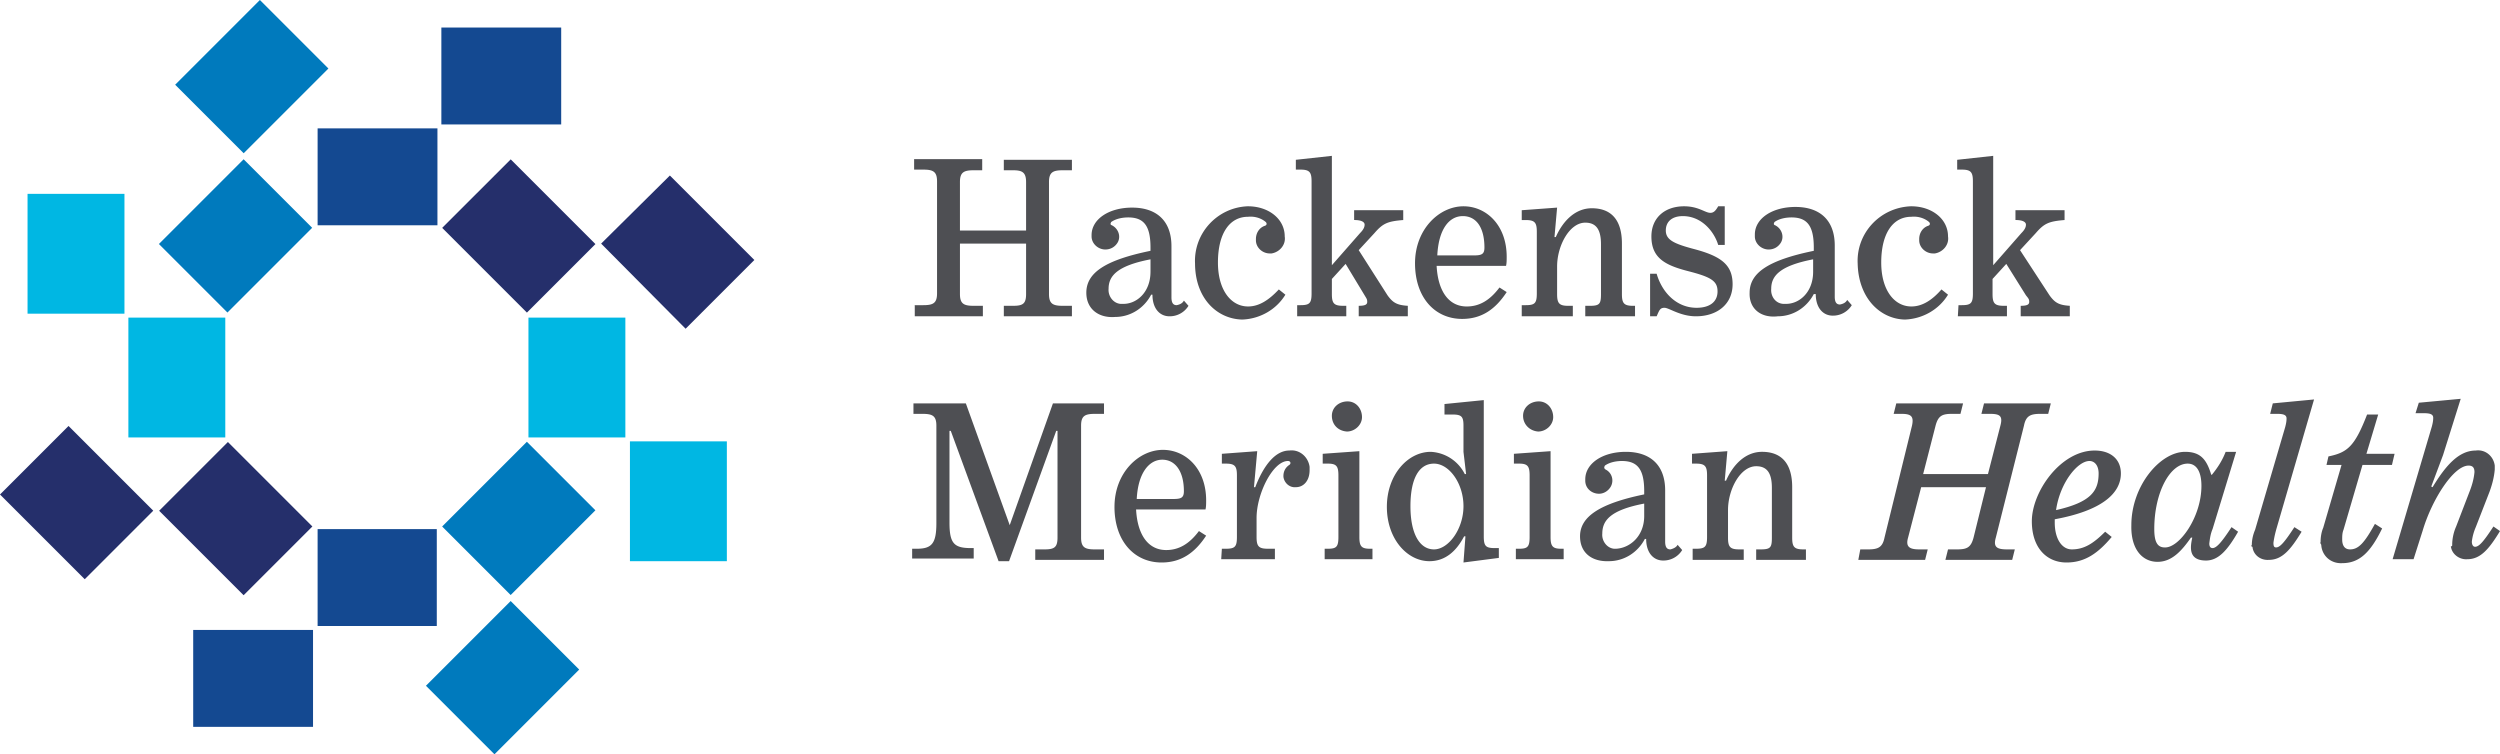
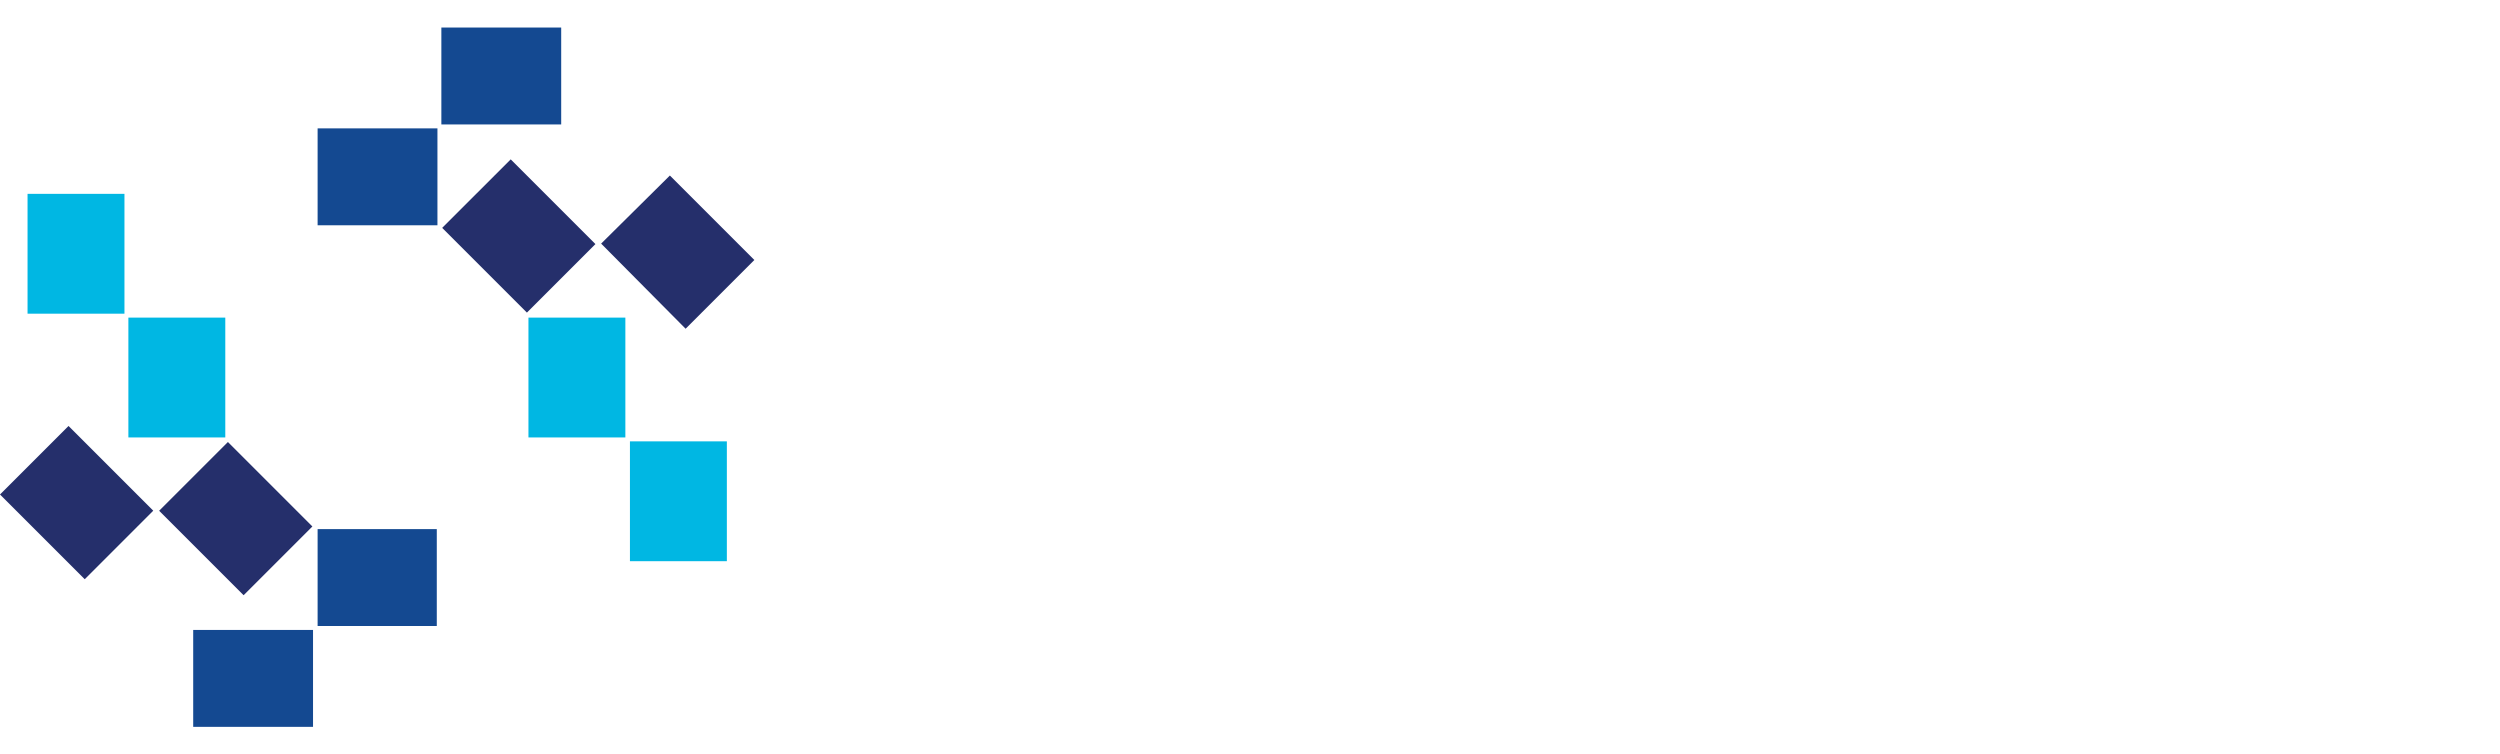
<svg xmlns="http://www.w3.org/2000/svg" width="207" height="62.455" viewBox="0 0 207 62.455">
  <g fill-rule="nonzero" fill="none">
    <path fill="#144991" d="M26.298 10.629h9.922v8.024h-9.922zM36.545 2.28h9.922v8.024h-9.922z" />
-     <path fill="#007ABD" d="m13.157 20.204 7.015-7.016 5.674 5.674-7.015 7.016zM14.503 7.016 21.518 0l5.674 5.674-7.015 7.015z" />
    <path fill="#00B7E3" d="M10.63 26.298h8.024v9.922H10.63zM2.281 16.051h8.024v9.922H2.281z" />
    <path fill="#252F6B" d="m25.865 43.593-6.994-6.994-5.693 5.692 6.994 6.994zM0 40.944l5.674-5.674 7.015 7.015-5.673 5.674z" />
    <path fill="#144991" d="M36.166 43.81h-9.868v8.023h9.868zM15.997 52.159h9.922v8.024h-9.922z" />
-     <path fill="#007ABD" d="m35.268 56.781 7.016-7.015 5.673 5.673-7.015 7.016zM36.61 43.594l7.016-7.015 5.673 5.674-7.015 7.015z" />
    <path fill="#00B7E3" d="M52.159 36.545h8.024v9.922h-8.024zM43.756 26.298h8.024v9.922h-8.024z" />
    <path fill="#252F6B" d="m62.46 21.527-6.994-6.994-5.692 5.638 6.994 7.048zM36.613 18.868l5.674-5.673 7.015 7.015-5.674 5.674z" />
-     <path d="M75.689 25.268h.759c.813 0 1.139-.163 1.139-.976V15.02c0-.813-.326-.976-1.139-.976h-.759v-.867h5.638v.921h-.704c-.814 0-1.139.163-1.139.976v4.012h5.476v-4.012c0-.813-.325-.976-1.084-.976h-.76v-.867h5.639v.867h-.759c-.813 0-1.139.163-1.139.976v9.271c0 .813.326.976 1.139.976h.759v.867h-5.638v-.867h.759c.813 0 1.084-.163 1.084-.976v-4.175h-5.476v4.175c0 .813.325.976 1.139.976h.759v.867h-5.639v-.921h-.054zM89.948 24.238c0-1.681 1.626-2.711 5.313-3.47v-.271c0-1.79-.542-2.494-1.843-2.494-.488 0-1.03.108-1.41.38-.054.108-.108.216.054.27.542.271.76.922.488 1.41-.217.38-.596.596-1.03.596-.596 0-1.138-.488-1.138-1.084v-.108c0-1.302 1.41-2.277 3.36-2.277 1.953 0 3.254 1.03 3.254 3.198v4.23c0 .487.162.65.434.65.27-.055.488-.163.596-.38l.38.434a1.82 1.82 0 0 1-1.573.867c-.813 0-1.41-.65-1.41-1.789h-.108c-.596 1.139-1.735 1.844-2.982 1.844-1.355.108-2.385-.651-2.385-2.006m5.313-1.735v-1.03c-2.82.542-3.47 1.41-3.47 2.44-.054.596.38 1.192.976 1.246h.163c1.138.054 2.33-.921 2.33-2.656M98.948 21.798c-.109-2.494 1.843-4.608 4.337-4.717h.054c1.68 0 3.036 1.03 3.036 2.494.109.705-.434 1.301-1.084 1.41h-.163c-.596 0-1.138-.488-1.138-1.085v-.108c0-.488.27-.922.705-1.084.216-.055.216-.217.108-.326-.38-.325-.922-.488-1.464-.433-1.518 0-2.494 1.355-2.494 3.795 0 2.277 1.085 3.632 2.494 3.632.922 0 1.735-.542 2.548-1.41l.542.434c-.759 1.247-2.114 2.006-3.578 2.06-2.114-.054-3.903-1.789-3.903-4.662M107.405 25.268h.271c.76 0 .922-.163.922-.976V15.02c0-.76-.163-.976-.922-.976h-.38v-.813l2.983-.326v9.055l2.331-2.657c.325-.325.38-.542.38-.705 0-.163-.163-.38-.868-.38v-.813h4.066v.814c-1.3.108-1.68.27-2.385 1.084l-1.301 1.41 2.385 3.74c.434.597.76.814 1.68.868v.867h-4.065v-.867c.542 0 .704-.109.704-.325 0-.217-.054-.271-.216-.543l-1.573-2.602-1.138 1.247v1.247c0 .759.162.976.921.976h.272v.867h-4.067v-.921zM117.164 21.798c0-2.82 2.006-4.717 4.012-4.717 1.898 0 3.578 1.572 3.578 4.175 0 .27 0 .542-.054.759h-5.747c.109 2.06.976 3.361 2.494 3.361 1.03 0 1.898-.488 2.711-1.572l.596.38c-.921 1.409-2.06 2.222-3.686 2.222-2.277 0-3.904-1.789-3.904-4.608m4.88-.65c.65 0 .867-.11.867-.651 0-1.627-.65-2.603-1.79-2.603-1.138 0-2.005 1.085-2.113 3.253h3.036zM126.001 25.268h.326c.759 0 .921-.163.921-.976v-5.097c0-.759-.162-.975-.921-.975H126v-.814l2.928-.216-.217 2.44h.109c.596-1.356 1.626-2.386 2.981-2.386 1.573 0 2.494.921 2.494 2.927v4.175c0 .759.163.976.922.976h.163v.867h-4.12v-.867h.379c.813 0 .922-.163.922-.976v-4.12c0-1.193-.38-1.79-1.302-1.79-1.3 0-2.331 1.898-2.331 3.633v2.277c0 .759.163.976.922.976h.38v.867H126v-.921zM136.628 22.665h.542c.434 1.518 1.626 2.82 3.307 2.82 1.084 0 1.735-.488 1.735-1.356 0-.867-.542-1.193-2.44-1.68-1.897-.488-3.036-1.085-3.036-2.874 0-1.518 1.084-2.494 2.71-2.494 1.194 0 1.736.542 2.17.542.27 0 .433-.162.65-.542h.542v3.199h-.542c-.325-1.085-1.355-2.386-2.927-2.386-.868 0-1.41.434-1.41 1.193 0 .76.65 1.084 2.277 1.518 2.277.596 3.253 1.301 3.253 2.928 0 1.626-1.247 2.656-3.036 2.656-1.301 0-2.223-.704-2.603-.704-.38 0-.433.216-.65.704h-.542v-3.524zM144.869 24.238c0-1.681 1.626-2.711 5.313-3.47v-.271c0-1.79-.542-2.494-1.844-2.494-.488 0-1.03.108-1.41.38-.053.108-.108.216.055.27.542.271.759.922.488 1.41-.217.38-.596.596-1.03.596-.597 0-1.139-.488-1.139-1.084v-.163c0-1.3 1.41-2.277 3.362-2.277 1.951 0 3.253 1.03 3.253 3.199v4.229c0 .488.162.65.433.65.271-.054.488-.162.597-.379l.38.434a1.82 1.82 0 0 1-1.573.867c-.813 0-1.41-.65-1.41-1.789h-.162c-.597 1.139-1.735 1.843-2.982 1.843-1.356.163-2.386-.596-2.331-1.951m5.258-1.735v-1.03c-2.819.542-3.47 1.41-3.47 2.44-.054.596.326 1.192.977 1.246h.162c1.139.054 2.331-.921 2.331-2.656M153.814 21.798c-.108-2.494 1.844-4.608 4.392-4.717h.054c1.68 0 3.036 1.03 3.036 2.494.108.705-.434 1.301-1.084 1.41h-.163c-.596 0-1.139-.488-1.139-1.085v-.108c0-.488.272-.922.705-1.084.217-.055.217-.217.109-.326-.38-.325-.922-.488-1.464-.433-1.518 0-2.494 1.355-2.494 3.795 0 2.277 1.084 3.632 2.494 3.632.922 0 1.735-.542 2.494-1.41l.542.434c-.76 1.247-2.114 2.006-3.578 2.06-2.06-.054-3.85-1.789-3.904-4.662M162.163 25.268h.271c.76 0 .922-.163.922-.976V15.02c0-.76-.162-.976-.922-.976h-.379v-.813l2.982-.326v9.055l2.331-2.657c.325-.325.38-.542.38-.705 0-.163-.163-.38-.868-.38v-.813h4.066v.814c-1.3.108-1.68.27-2.385 1.084l-1.301 1.41 2.44 3.74c.433.597.758.814 1.68.868v.867h-4.066v-.867c.542 0 .705-.109.705-.325 0-.217-.054-.271-.271-.543l-1.627-2.602-1.138 1.247v1.247c0 .759.162.976.921.976h.271v.867h-4.066l.054-.921zM78.725 35.677h-.108v7.59c0 1.735.38 2.115 1.789 2.115h.217v.867h-5.097v-.813h.38c1.247 0 1.626-.434 1.626-2.114v-8.079c0-.813-.325-.975-1.138-.975h-.76V33.4h4.338l3.633 10.084L87.183 33.4h4.229v.868h-.76c-.813 0-1.138.162-1.138.975v9.271c0 .814.325.976 1.139.976h.759v.868h-5.693v-.868h.759c.813 0 1.084-.162 1.084-.976v-8.837h-.108l-3.904 10.79h-.867l-3.958-10.79zM92.28 41.966c0-2.819 2.005-4.717 4.011-4.717 1.898 0 3.578 1.573 3.578 4.175 0 .271 0 .542-.054.76h-5.747c.109 2.06.976 3.36 2.494 3.36 1.03 0 1.898-.487 2.71-1.572l.597.38c-.921 1.41-2.06 2.223-3.686 2.223-2.277 0-3.904-1.79-3.904-4.609m4.88-.65c.65 0 .867-.109.867-.651 0-1.626-.705-2.602-1.79-2.602-1.083 0-2.005 1.084-2.114 3.253h3.036zM101.17 45.436h.326c.759 0 .921-.163.921-.976v-5.096c0-.76-.162-.976-.921-.976h-.326v-.813l2.928-.217-.27 2.982h.107c.705-1.844 1.681-3.036 2.82-3.036.867-.109 1.572.542 1.68 1.355v.271c0 .868-.488 1.41-1.138 1.41-.542.054-.976-.38-1.03-.868v-.054c0-.38.162-.705.488-.922.162-.108.108-.325-.109-.325-1.247 0-2.602 2.71-2.602 4.717v1.572c0 .76.163.976.922.976h.596v.867h-4.446l.054-.867zM109.682 45.436h.271c.705 0 .868-.163.868-.976v-5.096c0-.76-.163-.976-.868-.976h-.433v-.813l3.036-.217v7.102c0 .76.162.976.867.976h.217v.867h-3.958v-.867zm.597-11.006c0-.705.596-1.193 1.3-1.193.706 0 1.194.597 1.194 1.302 0 .65-.597 1.192-1.247 1.192-.76-.054-1.247-.596-1.247-1.3M121.339 44.406h-.109c-.65 1.247-1.572 2.06-2.873 2.06-1.843 0-3.524-1.843-3.524-4.5 0-2.656 1.735-4.554 3.632-4.554a3.333 3.333 0 0 1 2.82 1.843h.108l-.217-1.843v-2.169c0-.759-.162-.921-.922-.921h-.65v-.868l3.253-.325v11.277c0 .813.163.976.922.976h.325v.813l-2.928.38.163-2.17zm-.163-2.494c0-1.898-1.193-3.524-2.44-3.524-1.247 0-1.951 1.247-1.951 3.524s.759 3.578 1.951 3.578c1.193 0 2.44-1.68 2.44-3.578M125.513 45.436h.272c.704 0 .867-.163.867-.976v-5.096c0-.76-.163-.976-.867-.976h-.434v-.813l3.036-.217v7.102c0 .76.163.976.867.976h.217v.867h-3.958v-.867zm.597-11.006c0-.705.596-1.193 1.301-1.193s1.193.597 1.193 1.302c0 .65-.597 1.192-1.247 1.192-.705-.054-1.247-.596-1.247-1.3M130.827 44.406c0-1.627 1.626-2.71 5.313-3.47v-.271c0-1.79-.542-2.494-1.844-2.494-.488 0-1.03.109-1.41.38-.053.108-.108.216.055.325.542.271.705.922.434 1.41-.217.379-.597.596-.976.596-.597 0-1.139-.434-1.139-1.084v-.109c0-1.301 1.41-2.277 3.362-2.277 1.951 0 3.253 1.03 3.253 3.199v4.229c0 .488.162.65.433.65.217-.054.488-.162.597-.38l.38.434a1.82 1.82 0 0 1-1.573.868c-.813 0-1.41-.65-1.41-1.79h-.108c-.596 1.14-1.735 1.844-2.982 1.844-1.355.054-2.385-.65-2.385-2.06m5.313-1.68v-1.03c-2.82.541-3.47 1.409-3.47 2.493-.054.596.38 1.193.976 1.247h.162c1.139-.054 2.332-1.03 2.332-2.71M140.098 45.436h.325c.759 0 .921-.163.921-.976v-5.096c0-.76-.162-.976-.921-.976h-.325v-.813l2.927-.217-.217 2.44h.109c.596-1.356 1.626-2.386 2.982-2.386 1.572 0 2.494.922 2.494 2.928v4.174c0 .76.162.976.921.976h.217v.868h-4.12v-.868h.38c.812 0 .92-.162.92-.976v-4.12c0-1.193-.379-1.79-1.3-1.79-1.301 0-2.332 1.898-2.332 3.633v2.277c0 .76.163.976.922.976h.38v.868h-4.23v-.922h-.053zM154.031 45.49h.65c.814 0 1.193-.162 1.356-.976l2.277-9.27c.163-.76-.054-.976-.867-.976h-.651l.217-.868h5.53l-.217.868h-.705c-.813 0-1.138.162-1.355.975l-1.03 4.012h5.367l1.03-4.012c.217-.813-.054-.975-.867-.975h-.705l.217-.868h5.53l-.217.868h-.65c-.814 0-1.193.162-1.356.975l-2.331 9.271c-.217.76.054.976.921.976h.651l-.217.868h-5.53l.217-.868h.759c.813 0 1.139-.162 1.355-.976l1.03-4.174h-5.367l-1.084 4.174c-.217.76.108.976.921.976h.705l-.217.868h-5.53l.163-.868zM170.133 43.267c0 1.356.597 2.223 1.41 2.223 1.03 0 1.789-.488 2.765-1.464l.542.434c-1.139 1.356-2.223 2.115-3.741 2.115-1.626 0-2.873-1.193-2.873-3.416 0-2.44 2.385-5.855 5.204-5.855 1.302 0 2.169.704 2.169 1.897 0 1.68-1.627 3.09-5.476 3.795v.271zm3.633-4.066c0-.65-.326-1.03-.76-1.03-.975 0-2.44 1.79-2.764 4.066 2.873-.65 3.524-1.572 3.524-3.036M176.476 43.484c0-3.253 2.386-6.072 4.446-6.072 1.301 0 1.79.65 2.169 1.898h.054c.488-.597.867-1.193 1.139-1.898h.867l-1.952 6.398c-.162.379-.217.759-.27 1.192 0 .271.108.38.27.38.325 0 .76-.488 1.572-1.735l.543.38c-.868 1.517-1.627 2.385-2.657 2.385s-1.247-.542-1.247-1.084c0-.271.054-.543.109-.814h-.109c-.759 1.085-1.572 2.006-2.765 2.006-1.247 0-2.223-1.03-2.169-3.036m5.802-3.253c0-1.138-.38-1.843-1.139-1.843-1.464 0-2.765 2.385-2.765 5.422 0 1.084.271 1.518.867 1.518 1.193.054 3.037-2.494 3.037-5.097M186.452 45.11c0-.433.109-.867.271-1.246l2.494-8.512c.054-.217.109-.434.109-.705 0-.271-.217-.38-.76-.38h-.596l.217-.867 3.416-.325-3.09 10.626c-.11.38-.218.813-.272 1.247 0 .271.054.38.217.38.325 0 .705-.434 1.518-1.681l.597.38c-.922 1.517-1.627 2.33-2.711 2.33-.705.055-1.301-.433-1.356-1.084-.108 0-.108-.108-.054-.162M192.145 44.894c0-.38.054-.813.217-1.193l1.518-5.205h-1.247l.162-.704c1.573-.326 2.17-.814 3.2-3.47h.92l-.975 3.253h2.331l-.217.921h-2.44l-1.572 5.368c-.108.27-.108.542-.108.813 0 .434.163.813.65.813.705 0 1.193-.542 2.06-2.114l.597.38c-.976 2.005-1.897 2.873-3.307 2.873-.922.054-1.68-.597-1.735-1.518-.054-.109-.108-.163-.054-.217M203.042 45.11c0-.487.109-1.03.326-1.517l1.084-2.82c.217-.542.38-1.084.434-1.68 0-.326-.109-.542-.488-.542-1.247 0-3.036 2.819-3.795 5.367l-.76 2.385h-1.734l3.253-11.005c.054-.217.108-.434.108-.705 0-.271-.217-.38-.759-.38h-.705l.271-.867 3.47-.325-1.464 4.662-.976 2.602.109.055c1.084-1.79 2.168-3.036 3.578-3.036.759-.109 1.464.433 1.572 1.247v.325c-.054.65-.217 1.247-.433 1.843l-1.139 2.928c-.163.38-.271.759-.325 1.193 0 .27.108.433.27.433.326 0 .706-.433 1.519-1.68l.542.38c-.922 1.517-1.626 2.33-2.71 2.33-.651.055-1.302-.433-1.356-1.084.108.054.108-.054.108-.108" fill="#4E4F53" />
  </g>
</svg>